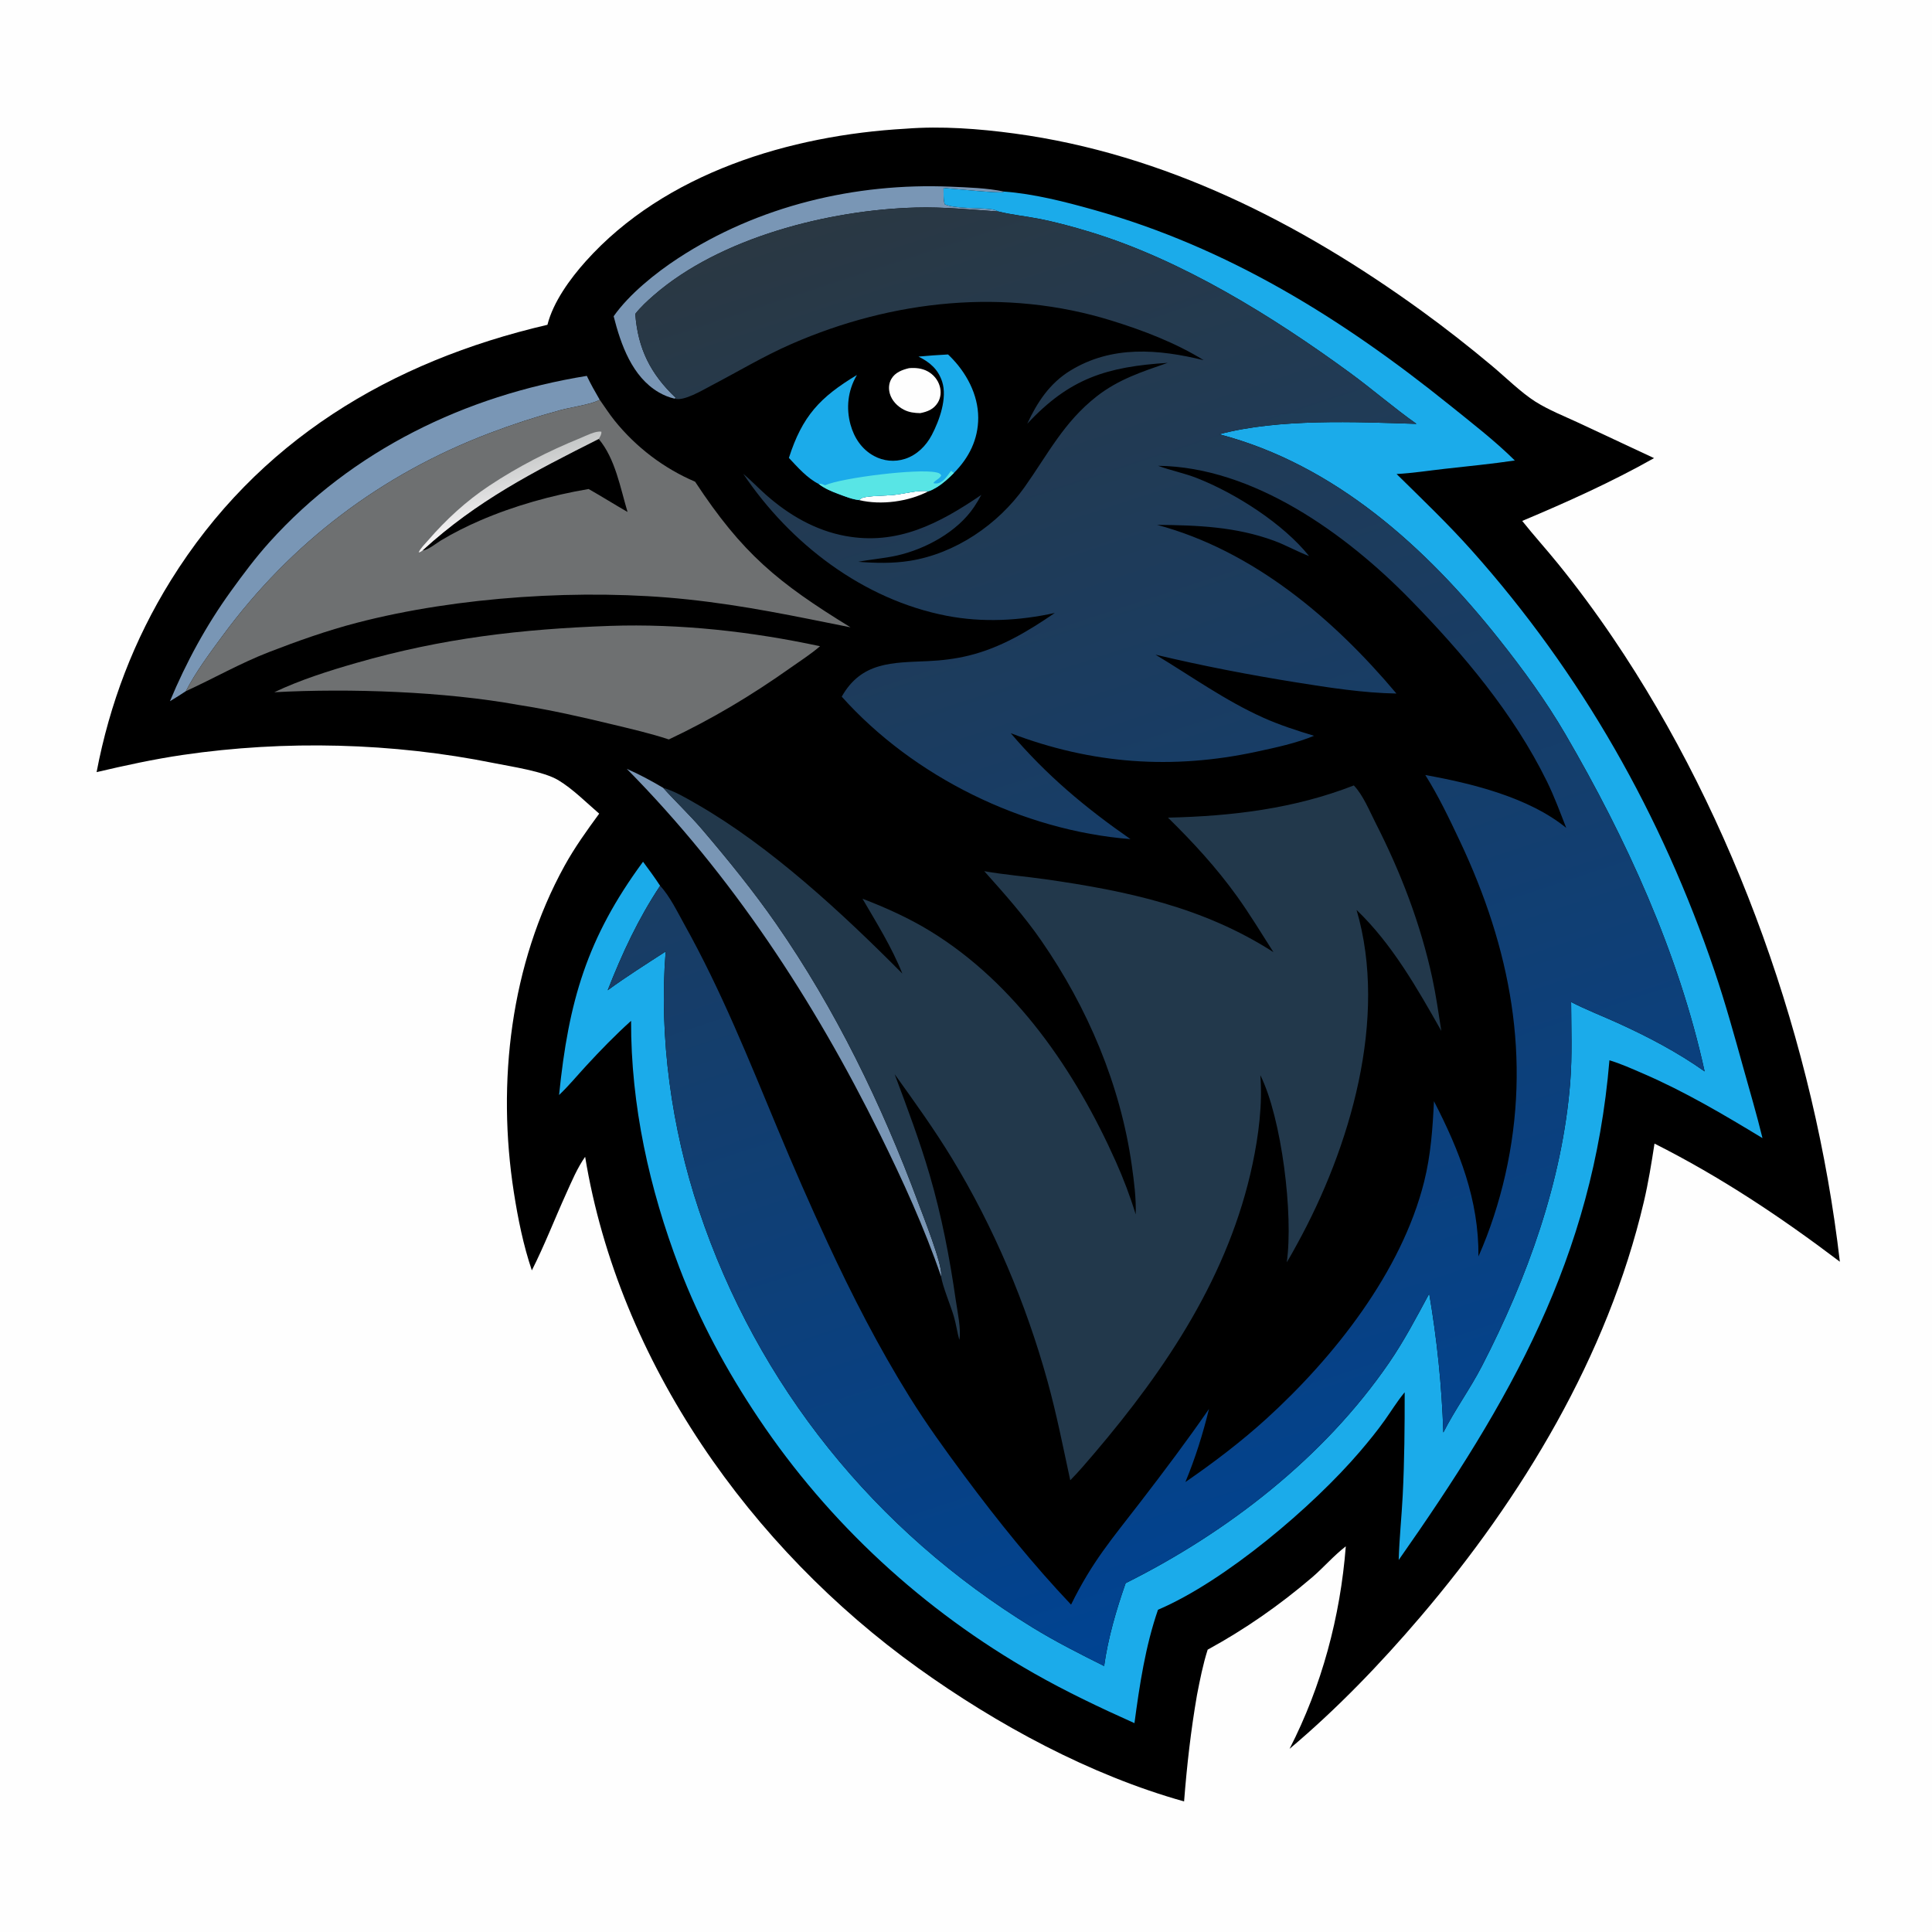
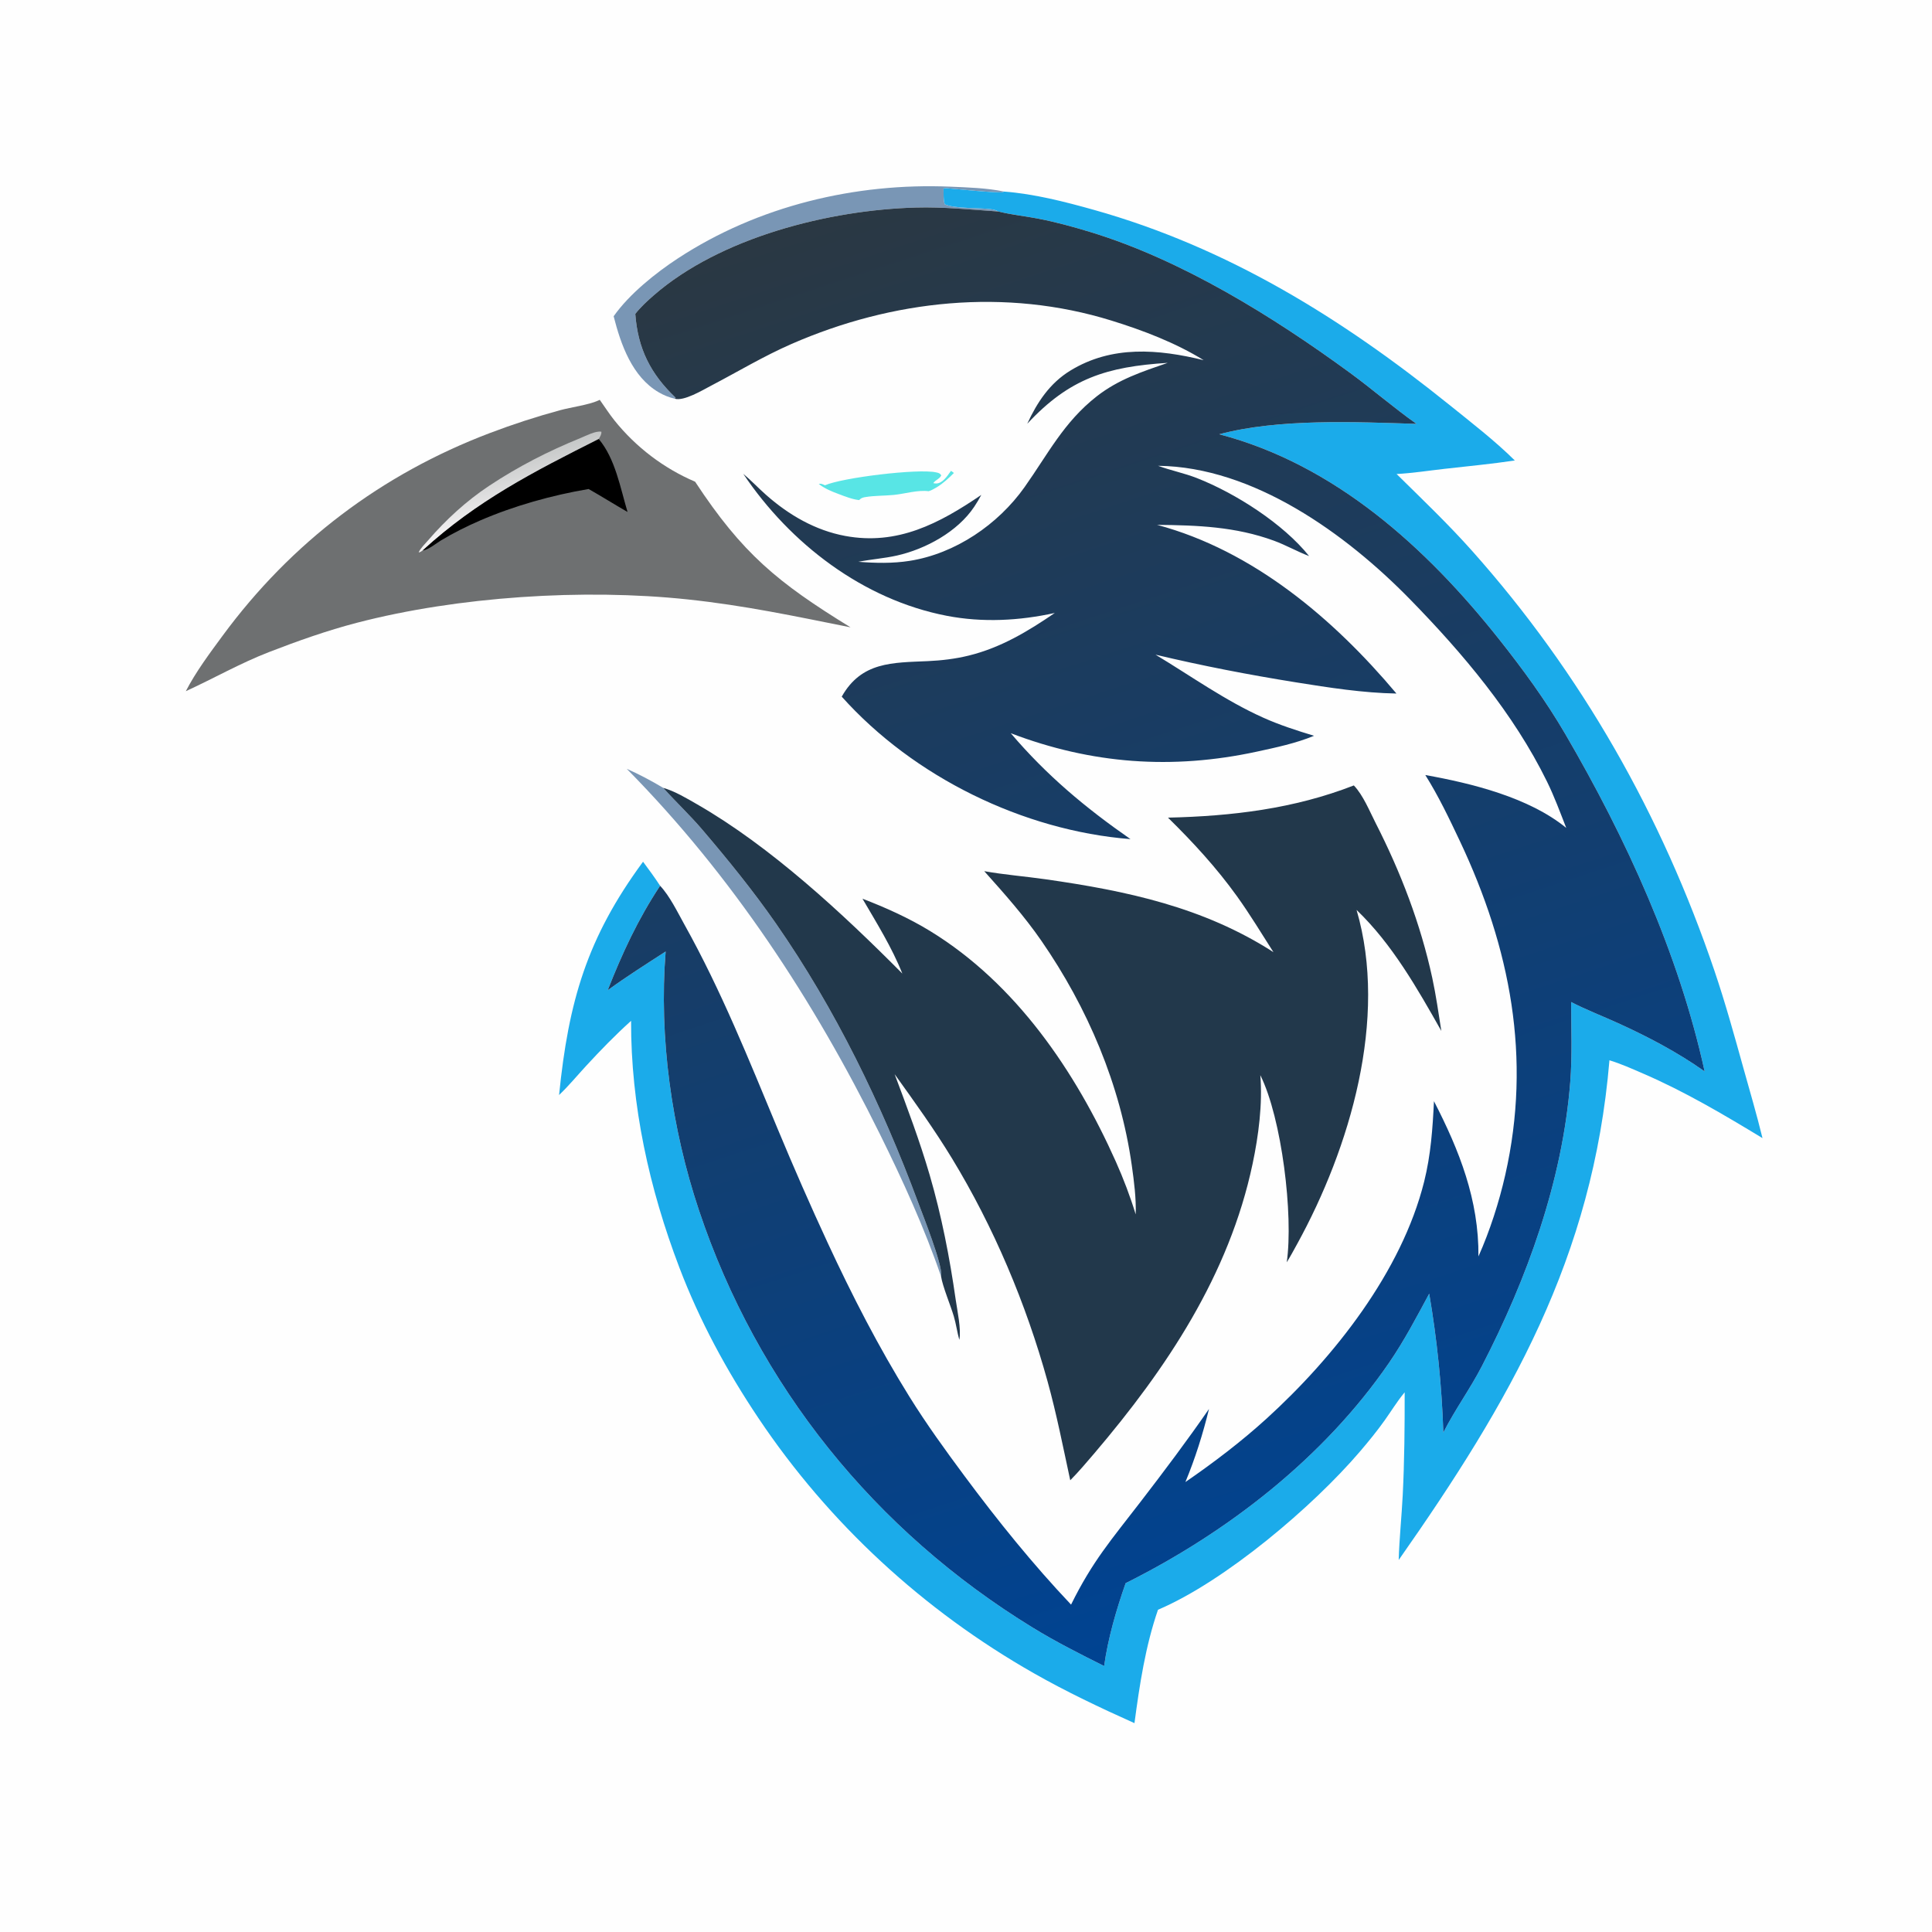
<svg xmlns="http://www.w3.org/2000/svg" version="1.1" style="display: block;" viewBox="0 0 2048 2048" width="1024" height="1024">
  <defs>
    <linearGradient id="Gradient1" gradientUnits="userSpaceOnUse" x1="538.006" y1="482.92" x2="553.994" y2="547.08">
      <stop class="stop0" offset="0" stop-opacity="1" stop-color="rgb(197,199,199)" />
      <stop class="stop1" offset="1" stop-opacity="1" stop-color="rgb(244,242,243)" />
    </linearGradient>
    <linearGradient id="Gradient2" gradientUnits="userSpaceOnUse" x1="938.793" y1="207.931" x2="1422.09" y2="1678.5">
      <stop class="stop0" offset="0" stop-opacity="1" stop-color="rgb(42,56,67)" />
      <stop class="stop1" offset="1" stop-opacity="1" stop-color="rgb(0,67,146)" />
    </linearGradient>
  </defs>
  <path transform="translate(0,0)" fill="rgb(254,254,254)" d="M 0 0 L 2048 0 L 2048 2048 L 0 2048 L 0 0 z" />
-   <path transform="translate(0,0)" fill="rgb(0,0,0)" d="M 960.078 136.43 C 997.902 133.426 1037.99 136.466 1075.52 141.552 C 1234.46 163.087 1378.09 236.188 1506.7 329.357 C 1532.4 347.976 1557.29 367.523 1581.63 387.892 C 1595.49 399.492 1612.6 416.304 1627.53 425.727 C 1641.73 434.685 1658.21 441.154 1673.44 448.241 L 1753.36 485.625 C 1708.31 511.026 1661.22 532.191 1613.61 552.209 C 1625.87 567.604 1639.17 582.276 1651.58 597.581 C 1672.03 622.804 1691.43 649.094 1709.65 675.974 C 1839.76 867.929 1923.67 1107.32 1950.33 1337.48 C 1887.69 1290.03 1824.09 1247.66 1753.84 1212.26 C 1750.63 1233.05 1747.33 1253.65 1742.5 1274.15 C 1704.08 1437.51 1613.61 1587.35 1505.64 1713.97 C 1463.23 1763.72 1417.05 1811.71 1366.98 1853.84 C 1401.05 1787.42 1420.86 1713.62 1426.6 1639.19 C 1413.79 1649.02 1403.04 1661.7 1390.71 1672.23 C 1356.16 1701.72 1320.04 1726.92 1280.18 1748.71 C 1275.16 1764.42 1272.02 1780.61 1268.86 1796.77 C 1262.35 1834.36 1258.14 1871.58 1255.18 1909.6 C 1155.46 1881.68 1056.93 1828.25 973.135 1768.09 C 795.851 1640.83 656.072 1443.99 620.278 1226.27 C 611.98 1238.02 606.216 1251.88 600.293 1264.95 C 588.029 1291.99 577.17 1320.21 563.773 1346.66 C 554.745 1320.01 549.038 1291.71 544.708 1263.95 C 526.559 1147.62 541.063 1021.9 598.418 917.821 C 609.164 898.322 622.038 880.445 635.166 862.503 C 621.54 850.765 607.219 836.299 591.878 827.052 C 576.226 817.618 542.167 812.663 523.723 808.936 C 416.352 787.238 302.199 784.381 193.809 800.246 C 163.109 804.74 132.59 811.41 102.392 818.49 C 116.189 746.053 142.051 678.047 181.036 615.304 C 272.774 467.657 413.476 383.152 580.304 344.296 C 586.432 320.038 604.393 295.437 620.828 277.071 C 704.87 183.155 837.969 143.299 960.078 136.43 z" />
  <path transform="translate(0,0)" fill="rgb(254,254,254)" d="M 910.718 530.12 C 911.094 529.764 911.453 529.389 911.847 529.053 C 913.586 527.571 915.595 527.204 917.786 526.853 C 927.268 525.336 937.448 525.58 947.044 524.683 C 958.68 523.596 972.9 519.127 984.298 520.712 C 963.082 531.767 934.068 535.74 910.718 530.12 z" />
-   <path transform="translate(0,0)" fill="rgb(254,254,254)" d="M 963.58 390.269 C 970.385 389.681 977.268 390.316 983.357 393.641 C 989.537 397.015 994.209 402.589 996.163 409.384 C 997.836 415.199 997.305 421.662 994.081 426.855 C 989.726 433.867 983.254 436.396 975.5 437.946 C 969.266 437.822 963.583 437.159 957.989 434.235 C 951.235 430.705 945.459 424.788 943.287 417.356 C 941.747 412.085 942.089 406.469 944.879 401.672 C 948.897 394.761 956.236 392.063 963.58 390.269 z" />
  <path transform="translate(0,0)" fill="rgb(121,150,181)" d="M 664.377 814.975 C 677.651 820.827 690.552 827.724 703.006 835.153 C 716.585 850.241 731.314 864.023 744.525 879.519 C 771.663 911.352 798.584 944.505 822.465 978.842 C 885.583 1069.59 934.734 1170.91 973.15 1274.34 C 978.547 1288.87 998.649 1339.31 997.712 1351.72 C 997.678 1352.17 997.62 1352.62 997.574 1353.07 C 979.832 1301.32 956.862 1251.06 932.649 1202.06 C 862.643 1060.39 775.724 927.751 664.377 814.975 z" />
  <path transform="translate(0,0)" fill="rgb(121,150,181)" d="M 650.491 335.253 C 667.078 311.739 694.815 289.476 718.76 273.795 C 803.563 218.259 906.777 193.606 1007.52 197.88 C 1026.18 198.671 1046.09 199.262 1064.39 203.076 C 1063.91 203.271 1063.43 203.483 1062.94 203.661 C 1059.14 205.053 1008.89 199.945 1001.33 199.347 L 1002.25 199.964 L 1000.18 199.59 C 1000.38 204.471 999.785 212.147 1001.54 216.563 C 1012 221.305 1037.31 220.111 1050.07 221.732 C 1053.27 222.139 1055.5 222.649 1058.34 224.198 C 1028.89 222.233 1000.34 219.183 970.714 220.006 C 878.811 222.562 763.492 251.613 692.906 313.136 C 686.051 319.112 679.073 325.569 673.436 332.733 C 676.155 369.603 689.602 396.371 716.261 421.668 L 715.21 422.623 C 709.159 421.257 703.565 418.958 698.221 415.833 C 670.027 399.347 658.093 365.128 650.491 335.253 z" />
-   <path transform="translate(0,0)" fill="rgb(27,171,234)" d="M 973.636 377.996 C 984.083 377.006 994.492 376.289 1004.97 375.741 C 1005.57 376.306 1006.18 376.873 1006.76 377.453 C 1024.19 394.604 1036.98 418.091 1036.96 442.967 C 1036.93 465.899 1027.1 485.364 1011.19 501.354 C 1005.57 507.014 999.87 512.289 993.043 516.492 C 990.368 517.925 987.224 520.061 984.298 520.712 C 972.9 519.127 958.68 523.596 947.044 524.683 C 937.448 525.58 927.268 525.336 917.786 526.853 C 915.595 527.204 913.586 527.571 911.847 529.053 C 911.453 529.389 911.094 529.764 910.718 530.12 C 903.305 529.313 895.801 526.228 888.862 523.651 C 881.452 520.905 874.248 517.895 867.928 513.055 C 855.666 506.925 845.526 495.29 836.255 485.399 C 850.459 441.027 869.252 421.039 908.399 397.491 L 907.967 398.228 C 898.801 414.151 896.714 432.508 901.589 450.15 C 905.445 464.109 913.478 476.27 926.465 483.334 C 936.57 488.83 948.351 489.955 959.298 486.432 C 971.893 482.379 981.676 472.649 987.738 461.111 C 995.875 445.622 1004.36 421.88 998.719 404.568 C 994.421 391.385 985.608 383.936 973.636 377.996 z" />
  <path transform="translate(0,0)" fill="rgb(88,229,229)" d="M 867.928 513.055 C 870.02 512.455 870.998 512.902 873.01 513.755 C 873.514 513.968 874.008 514.201 874.507 514.425 C 892.412 506.437 972.942 496.466 992.33 500.731 C 994.941 501.305 996.29 501.621 997.784 503.866 C 996.126 507.736 991.614 508.663 989.332 512.13 C 990.443 512.347 991.338 512.576 992.508 512.526 C 999.077 512.244 1003.63 505.303 1007.1 500.507 L 1008.12 499.085 L 1011.19 501.354 C 1005.57 507.014 999.87 512.289 993.043 516.492 C 990.368 517.925 987.224 520.061 984.298 520.712 C 972.9 519.127 958.68 523.596 947.044 524.683 C 937.448 525.58 927.268 525.336 917.786 526.853 C 915.595 527.204 913.586 527.571 911.847 529.053 C 911.453 529.389 911.094 529.764 910.718 530.12 C 903.305 529.313 895.801 526.228 888.862 523.651 C 881.452 520.905 874.248 517.895 867.928 513.055 z" />
-   <path transform="translate(0,0)" fill="rgb(121,150,181)" d="M 180.135 743.327 C 197.433 701.881 218.589 662.925 244.921 626.473 C 257.761 608.699 270.822 591.188 285.502 574.878 C 373.298 477.341 493.467 419.227 622.051 398.452 C 626.207 407.192 630.916 415.485 635.774 423.841 C 635.241 424.092 634.712 424.351 634.175 424.594 C 623.929 429.23 605.533 431.636 593.832 434.81 C 568.54 441.669 543.535 449.816 519.039 459.129 C 404.341 502.734 308.852 574.929 235.954 673.92 C 222.369 692.369 207.489 712.301 196.982 732.689 C 191.495 736.439 185.802 739.859 180.135 743.327 z" />
-   <path transform="translate(0,0)" fill="rgb(110,112,113)" d="M 646.733 663.458 C 720.976 660.962 796.787 669.45 869.283 685.023 C 859.449 693.509 847.99 700.789 837.379 708.308 C 796.427 737.327 754.388 762.429 708.987 783.839 C 689.64 777.434 669.363 772.79 649.566 768.008 C 616.475 760.014 583.121 752.427 549.471 747.222 C 471.102 732.999 370.653 729.489 290.766 733.792 C 318.089 720.764 348.409 711.163 377.473 702.808 C 468.883 676.529 552.099 666.835 646.733 663.458 z" />
  <path transform="translate(0,0)" fill="rgb(110,112,113)" d="M 635.774 423.841 C 641.009 431.166 645.884 438.898 651.532 445.906 C 674.208 474.044 703.644 496.477 736.843 510.624 C 786.956 586.817 824.242 617.468 901.588 664.989 C 842.136 653.127 789.786 641.875 728.964 635.41 C 618.706 623.69 485.135 632.351 378.319 660.174 C 346.664 668.419 315.413 679.498 284.92 691.319 C 254.623 703.065 226.443 719.187 196.982 732.689 C 207.489 712.301 222.369 692.369 235.954 673.92 C 308.852 574.929 404.341 502.734 519.039 459.129 C 543.535 449.816 568.54 441.669 593.832 434.81 C 605.533 431.636 623.929 429.23 634.175 424.594 C 634.712 424.351 635.241 424.092 635.774 423.841 z" />
  <path transform="translate(0,0)" fill="url(#Gradient1)" d="M 448.133 583.432 C 446.532 584.493 445.715 585.411 443.768 585.565 C 445.933 580.907 450.306 576.829 453.649 572.953 C 472.607 550.978 494.33 531.005 518.558 514.931 C 549.347 494.504 581.292 478.185 615.504 464.271 C 621.076 462.005 631.511 456.448 637.476 457.648 C 637.819 460.601 636.032 462.777 634.709 465.391 C 565.777 500.132 505.807 530.676 448.133 583.432 z" />
  <path transform="translate(0,0)" fill="rgb(0,0,0)" d="M 634.709 465.391 C 652.263 486.238 657.543 517.123 665.223 542.708 C 651.37 534.761 637.84 526.217 623.95 518.363 C 585.076 524.962 544.954 536.148 508.718 551.838 C 494.712 557.902 480.485 565.018 467.412 572.892 C 462.452 575.88 453.681 583.163 448.133 583.432 C 505.807 530.676 565.777 500.132 634.709 465.391 z" />
  <path transform="translate(0,0)" fill="rgb(27,171,234)" d="M 1058.34 224.198 C 1055.5 222.649 1053.27 222.139 1050.07 221.732 C 1037.31 220.111 1012 221.305 1001.54 216.563 C 999.785 212.147 1000.38 204.471 1000.18 199.59 L 1002.25 199.964 L 1001.33 199.347 C 1008.89 199.945 1059.14 205.053 1062.94 203.661 C 1063.43 203.483 1063.91 203.271 1064.39 203.076 C 1096.13 205.464 1128.7 213.812 1159.27 222.384 C 1301.29 262.21 1422.62 337.55 1536.47 429.237 C 1559.78 448.01 1584.5 467.08 1605.78 488.137 C 1581.11 491.807 1556.17 494.184 1531.38 496.983 C 1514.51 498.888 1497.38 501.569 1480.44 502.475 C 1507.43 529.074 1534.92 555.291 1560.15 583.587 C 1676.36 713.897 1761.48 864.115 1817.47 1029.32 C 1828.96 1063.22 1838.43 1097.53 1848.02 1132 C 1854.91 1156.75 1862.24 1181.48 1868.31 1206.44 C 1826.99 1181.42 1786.13 1157.18 1741.7 1137.99 C 1730.1 1132.97 1718.18 1127.61 1706.07 1123.94 C 1688.55 1333.56 1600.56 1485.61 1482.68 1653.65 C 1483.34 1630.75 1485.78 1607.92 1486.94 1585.04 C 1488.77 1548.81 1489.07 1512.19 1489.01 1475.92 L 1488.13 1476.98 C 1480.78 1485.96 1474.65 1495.99 1467.93 1505.45 C 1459.82 1516.88 1450.86 1527.84 1441.77 1538.49 C 1391.78 1597.05 1298.56 1676.17 1227.52 1706.41 C 1214.16 1745.1 1207.98 1786.17 1202.58 1826.61 C 1166.37 1810.39 1130.33 1793.29 1095.83 1773.66 C 979.014 1707.18 878.854 1614.99 804.03 1503.35 C 770.322 1453.06 741.663 1400.16 720.073 1343.45 C 688.315 1260.04 668.715 1171.64 668.967 1082.14 C 652.314 1097.11 636.259 1113.64 621.097 1130.12 C 611.719 1140.31 602.673 1151.25 592.64 1160.77 C 602.661 1061.62 622.099 994.358 681.654 913.465 C 687.905 921.842 694.03 930.209 699.753 938.962 C 676.269 974.452 659.77 1010.12 644.169 1049.71 C 664.088 1035.2 684.944 1022.03 705.62 1008.64 C 698.351 1099.71 711.967 1196.23 740.856 1282.72 C 803.009 1468.81 927.526 1622.9 1094.77 1725.37 C 1119.31 1740.41 1144.7 1753.23 1170.43 1766.06 C 1174.46 1736.85 1183.44 1706.02 1193.23 1678.22 C 1301.48 1624.17 1403.35 1545.19 1472.32 1444.83 C 1488.46 1421.35 1501.53 1396.36 1515.03 1371.33 C 1523.33 1419.94 1528.39 1469.25 1530 1518.53 C 1542.23 1494.4 1558.37 1472.33 1570.83 1448.23 C 1618.81 1355.38 1656.29 1251.82 1664.52 1147.06 C 1666.75 1118.68 1665.53 1090.6 1665.46 1062.2 C 1681.43 1070.42 1698.46 1076.96 1714.83 1084.4 C 1746.78 1098.91 1778.31 1115.42 1806.98 1135.75 C 1779.57 1010.57 1723.64 888.392 1659.3 778.157 C 1638.6 742.69 1614.37 709.475 1588.85 677.344 C 1511.77 580.282 1415.07 492.463 1292.44 460.343 C 1355.22 443.575 1436.86 447.246 1501.56 449.332 C 1477.46 432.303 1454.89 412.651 1430.99 395.164 C 1349.57 335.591 1252.57 275.413 1155.83 245.979 C 1137.58 240.426 1118.94 235.299 1100.2 231.71 C 1086.83 229.151 1072.87 227.71 1059.68 224.529 L 1058.34 224.198 z" />
  <path transform="translate(0,0)" fill="rgb(34,56,75)" d="M 1435.11 832.594 C 1444.96 842.807 1451.81 859.847 1458.24 872.466 C 1484.79 924.498 1505.88 979.37 1518.25 1036.58 C 1522.28 1055.2 1524.88 1074.04 1527.88 1092.85 C 1502.41 1047.82 1475.78 1000.73 1438.02 964.574 C 1471.76 1079.88 1430.96 1216.88 1375.1 1318.57 C 1371.51 1325.11 1367.92 1331.75 1364 1338.1 C 1371.22 1288.19 1358.72 1185.17 1335.99 1139.72 C 1338.46 1170.38 1334.13 1203.77 1327.79 1233.78 C 1302.96 1351.36 1236.69 1450.56 1159.88 1540.77 C 1151.69 1550.39 1143.39 1560.16 1134.51 1569.16 C 1126.89 1533.93 1120.07 1499.05 1110.44 1464.24 C 1087.74 1382.13 1053.32 1300.45 1008.97 1227.65 C 990.292 1197 969.3 1167.81 948.361 1138.69 C 961.655 1174.16 974.903 1209.25 985.532 1245.67 C 998.108 1288.76 1006.73 1333.24 1013.07 1377.65 C 1014.61 1388.48 1019.2 1409.8 1016.91 1420.27 C 1014.56 1412.01 1013.53 1403.54 1011.08 1395.31 C 1007.6 1383.63 999.255 1363.8 997.574 1353.07 C 997.62 1352.62 997.678 1352.17 997.712 1351.72 C 998.649 1339.31 978.547 1288.87 973.15 1274.34 C 934.734 1170.91 885.583 1069.59 822.465 978.842 C 798.584 944.505 771.663 911.352 744.525 879.519 C 731.314 864.023 716.585 850.241 703.006 835.153 C 715.429 838.715 727.891 846.229 739.112 852.678 C 816.898 897.384 893.304 968.341 956.5 1032.02 C 945.592 1004.52 929.153 978.174 914.26 952.674 C 938.976 962.14 963.515 973.189 986.114 987.033 C 1076.97 1042.69 1140.1 1135.7 1182.84 1231.39 C 1190.94 1249.51 1198.08 1268.32 1203.89 1287.31 C 1204.47 1270.37 1202.14 1252.42 1199.78 1235.63 C 1187.77 1150 1152.84 1067.98 1103.75 997.034 C 1085.7 970.941 1064.47 947.082 1043.34 923.477 C 1064.82 927.301 1086.68 928.986 1108.28 932.067 C 1194.48 944.363 1275.78 961.621 1349.89 1009.31 C 1337.24 989.521 1324.98 969.184 1311.28 950.11 C 1289.51 919.793 1264.69 892.853 1238.12 866.732 C 1305.73 865.199 1371.66 857.346 1435.11 832.594 z" />
  <path transform="translate(0,0)" fill="url(#Gradient2)" d="M 673.436 332.733 C 679.073 325.569 686.051 319.112 692.906 313.136 C 763.492 251.613 878.811 222.562 970.714 220.006 C 1000.34 219.183 1028.89 222.233 1058.34 224.198 L 1059.68 224.529 C 1072.87 227.71 1086.83 229.151 1100.2 231.71 C 1118.94 235.299 1137.58 240.426 1155.83 245.979 C 1252.57 275.413 1349.57 335.591 1430.99 395.164 C 1454.89 412.651 1477.46 432.303 1501.56 449.332 C 1436.86 447.246 1355.22 443.575 1292.44 460.343 C 1415.07 492.463 1511.77 580.282 1588.85 677.344 C 1614.37 709.475 1638.6 742.69 1659.3 778.157 C 1723.64 888.392 1779.57 1010.57 1806.98 1135.75 C 1778.31 1115.42 1746.78 1098.91 1714.83 1084.4 C 1698.46 1076.96 1681.43 1070.42 1665.46 1062.2 C 1665.53 1090.6 1666.75 1118.68 1664.52 1147.06 C 1656.29 1251.82 1618.81 1355.38 1570.83 1448.23 C 1558.37 1472.33 1542.23 1494.4 1530 1518.53 C 1528.39 1469.25 1523.33 1419.94 1515.03 1371.33 C 1501.53 1396.36 1488.46 1421.35 1472.32 1444.83 C 1403.35 1545.19 1301.48 1624.17 1193.23 1678.22 C 1183.44 1706.02 1174.46 1736.85 1170.43 1766.06 C 1144.7 1753.23 1119.31 1740.41 1094.77 1725.37 C 927.526 1622.9 803.009 1468.81 740.856 1282.72 C 711.967 1196.23 698.351 1099.71 705.62 1008.64 C 684.944 1022.03 664.088 1035.2 644.169 1049.71 C 659.77 1010.12 676.269 974.452 699.753 938.962 C 709.961 949.79 718.314 967.146 725.611 980.226 C 764.537 1050 793.758 1123.13 824.367 1196.7 C 841.206 1237.16 858.808 1277.41 877.252 1317.18 C 903.164 1373.05 931.411 1428.1 963.946 1480.43 C 982.079 1509.59 1002.03 1537.16 1022.49 1564.71 C 1057.6 1611.99 1094.85 1658.17 1135.37 1700.97 C 1158.22 1654.7 1178.04 1632.28 1209.04 1591.97 C 1233.93 1559.63 1258.38 1527.15 1281.58 1493.56 C 1275.06 1520.22 1267.08 1545.66 1256.57 1571.03 C 1286.29 1550.6 1315.83 1528.15 1342.51 1503.88 C 1414.18 1438.66 1485.74 1348.26 1509.66 1252.58 C 1516.72 1224.34 1518.67 1196.3 1520.06 1167.32 C 1546.99 1219.5 1567.75 1272.09 1567.21 1331.88 C 1579.3 1304.8 1589.09 1274.35 1595.64 1245.44 C 1623.73 1121.49 1601.07 1004.94 1547.5 891.522 C 1536.3 867.811 1524.86 843.802 1510.89 821.566 C 1560.2 830.375 1620.78 845.348 1660.26 877.584 C 1653.82 861.12 1647.68 844.409 1639.89 828.526 C 1604.5 756.329 1550.55 692.444 1494.64 635.256 C 1426.85 565.915 1328.63 494.873 1227.59 493.773 C 1241.06 498.734 1255.23 501.49 1268.66 506.75 C 1309.74 522.85 1360.28 555.171 1387.7 589.45 C 1375.07 584.696 1363.22 577.854 1350.45 573.172 C 1309.76 558.25 1269.29 556.788 1226.55 556.365 C 1328.4 583.636 1413.59 655.833 1480.28 735.177 C 1445.05 734.578 1408.61 728.898 1373.82 723.319 C 1323.64 715.271 1274.35 705.755 1224.9 693.977 C 1262.65 716.696 1298.69 742.633 1339.01 760.724 C 1356.53 768.581 1374.59 774.407 1392.94 779.956 C 1374.06 787.851 1352.18 792.476 1332.21 796.789 C 1242.6 816.148 1157.08 809.946 1071.43 777.218 C 1109.5 821.961 1150.44 856.161 1198.36 889.507 C 1084.44 880.491 968.289 823.44 892.275 738.474 C 913.209 701.346 946.016 702.506 983.5 700.825 C 998.053 700.172 1012.65 698.437 1026.81 694.964 C 1060.81 686.63 1089.59 669.292 1118.14 649.766 C 1080.5 658.032 1041.59 660.113 1003.6 652.773 C 914.855 635.627 837.558 576.285 787.886 502.255 C 796.342 509.358 804.008 517.505 812.309 524.822 C 836.243 545.921 864.342 562.274 895.973 568.122 C 951.368 578.362 995.661 554.962 1040.22 524.617 C 1037.92 528.965 1035.41 533.162 1032.68 537.25 C 1015.07 563.655 981.164 582.078 950.76 588.902 C 937.277 591.929 923.43 592.867 909.879 595.529 C 928.059 596.942 946.175 597.385 964.257 594.536 C 1012.61 586.917 1057.92 556.094 1086.02 516.462 C 1110.73 481.618 1127.66 447.414 1162.57 420.15 C 1185.68 402.096 1210.61 394.048 1237.82 384.637 C 1173.24 388.754 1133.78 400.996 1088.94 449.197 C 1099.37 426.507 1112.8 406.235 1134.45 392.946 C 1178.62 365.847 1227.84 370.047 1275.95 381.801 C 1246.13 363.34 1211.66 350.206 1178.26 339.852 C 1065.8 304.992 946.21 317.86 839.204 364.545 C 809.515 377.497 782.178 394.007 753.569 408.959 C 744.84 413.521 724.808 425.627 715.21 422.623 L 716.261 421.668 C 689.602 396.371 676.155 369.603 673.436 332.733 z" />
</svg>